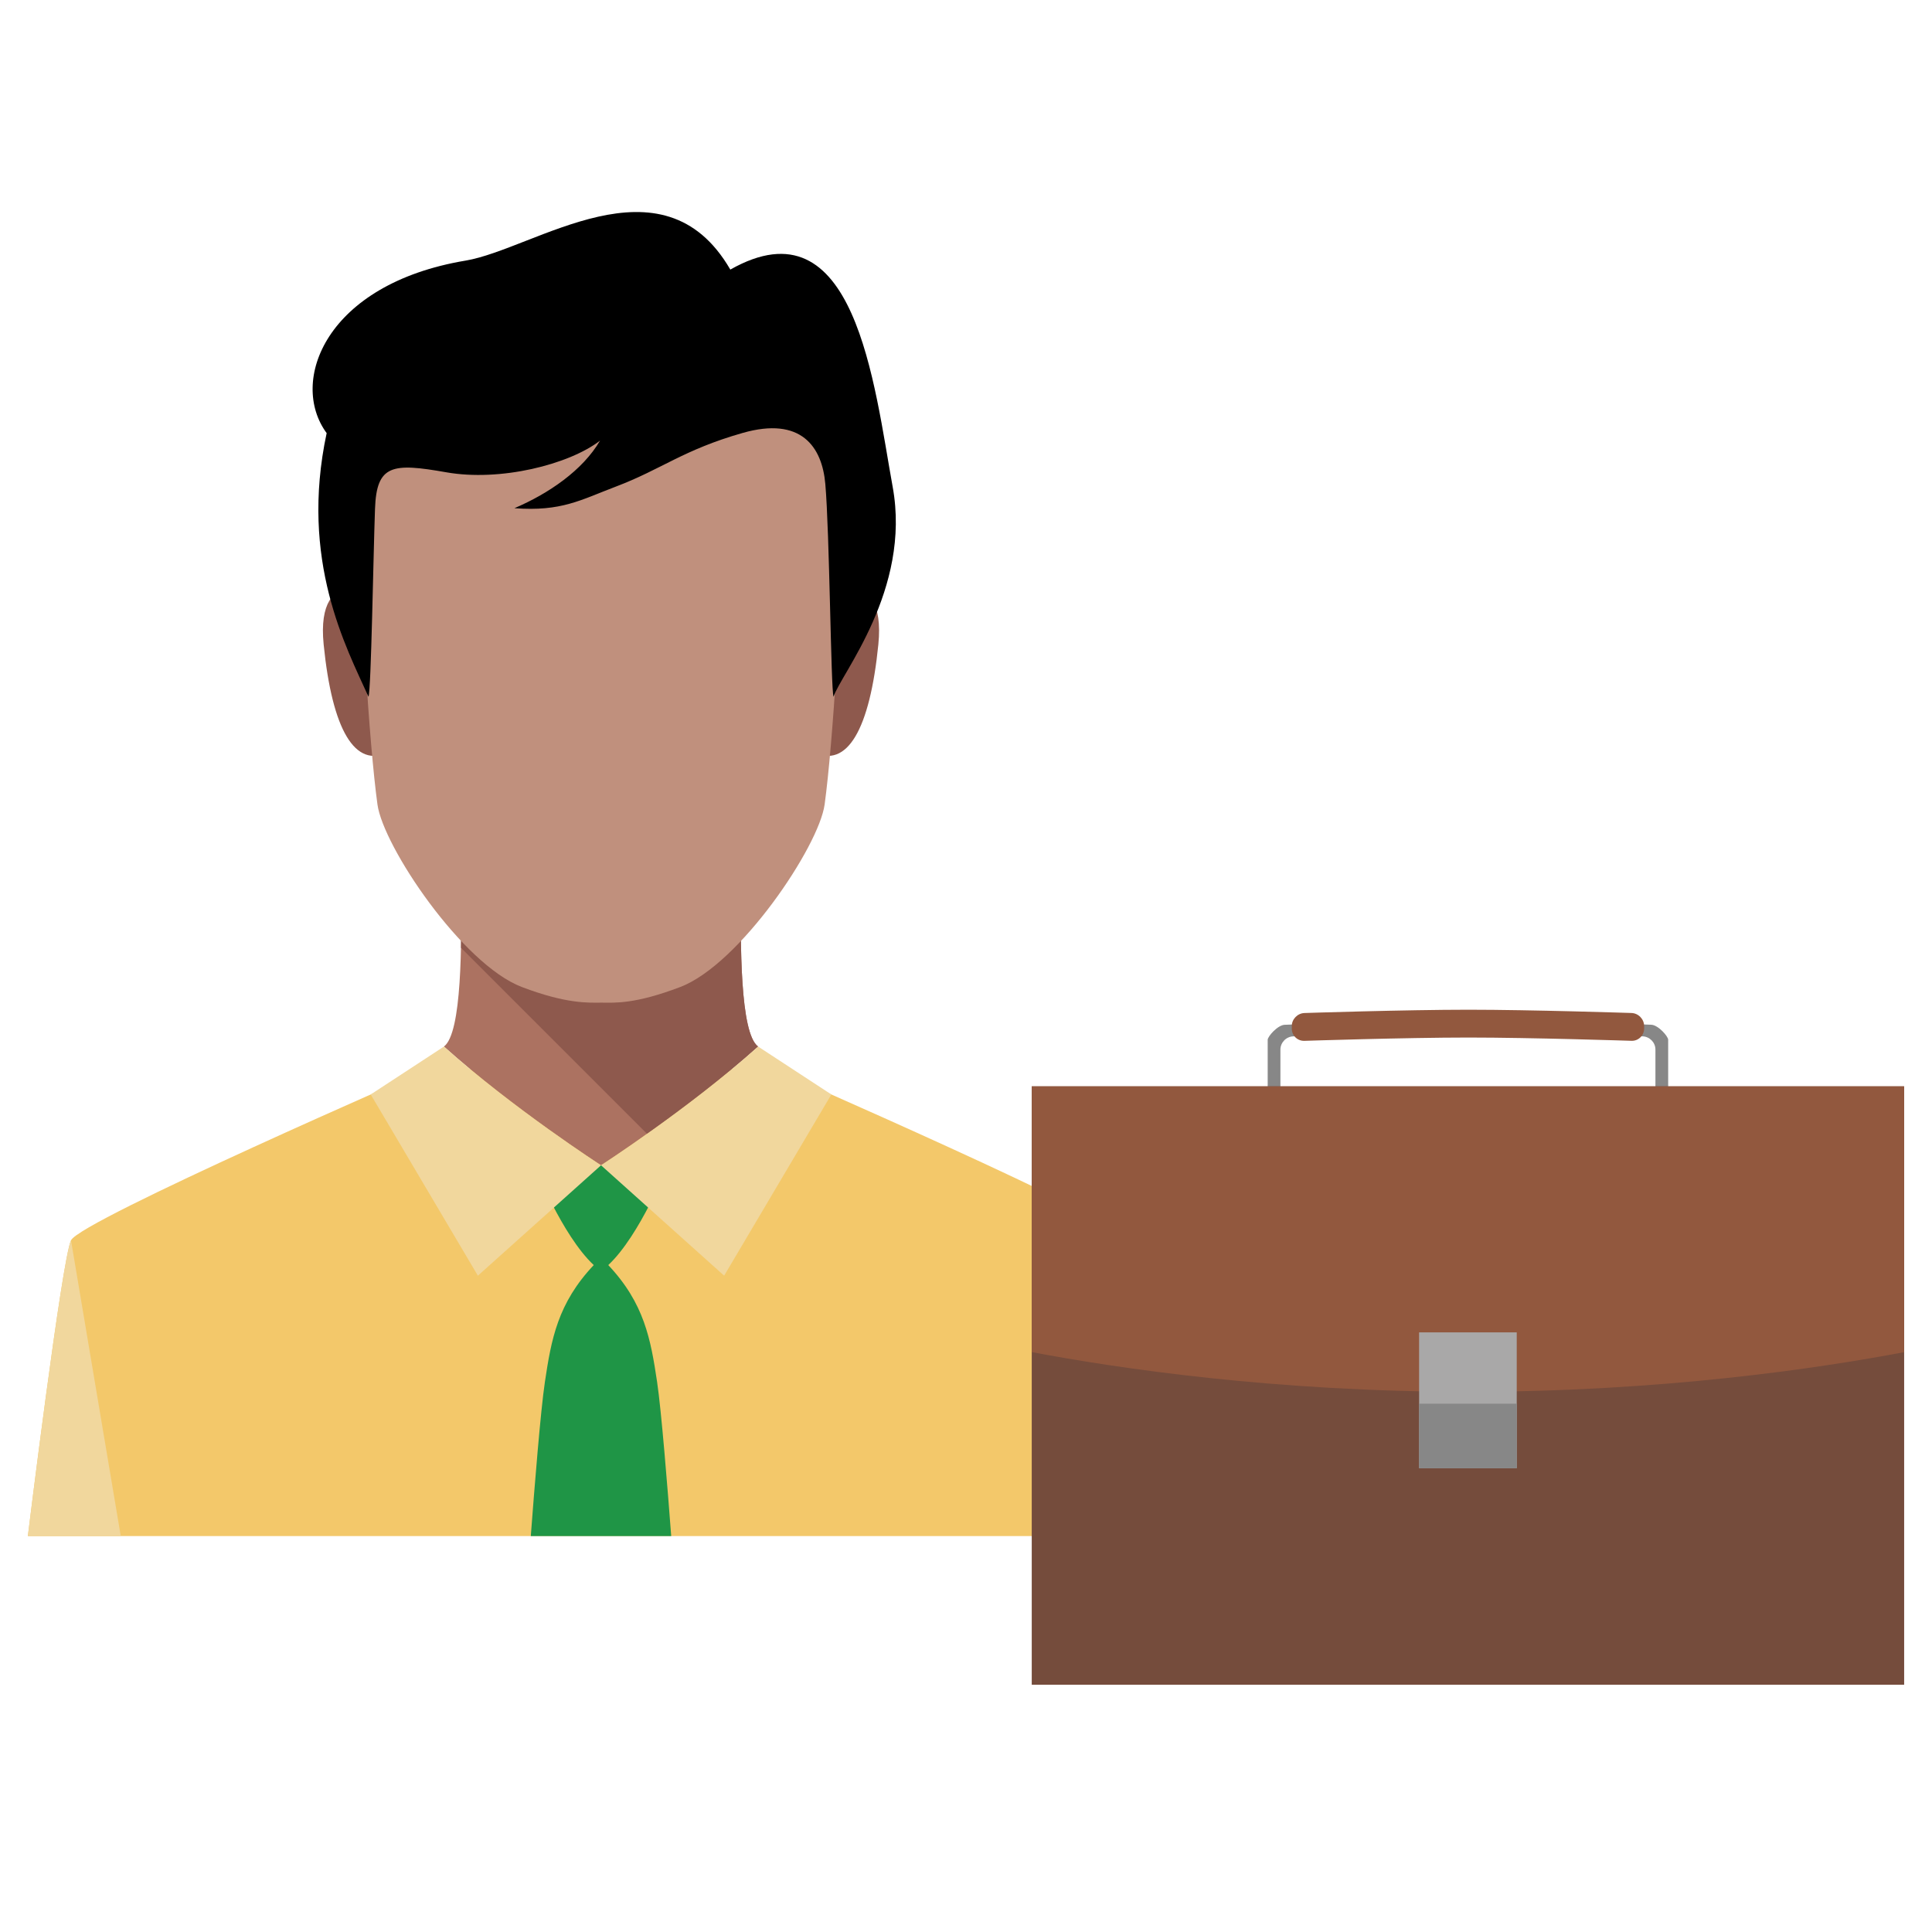
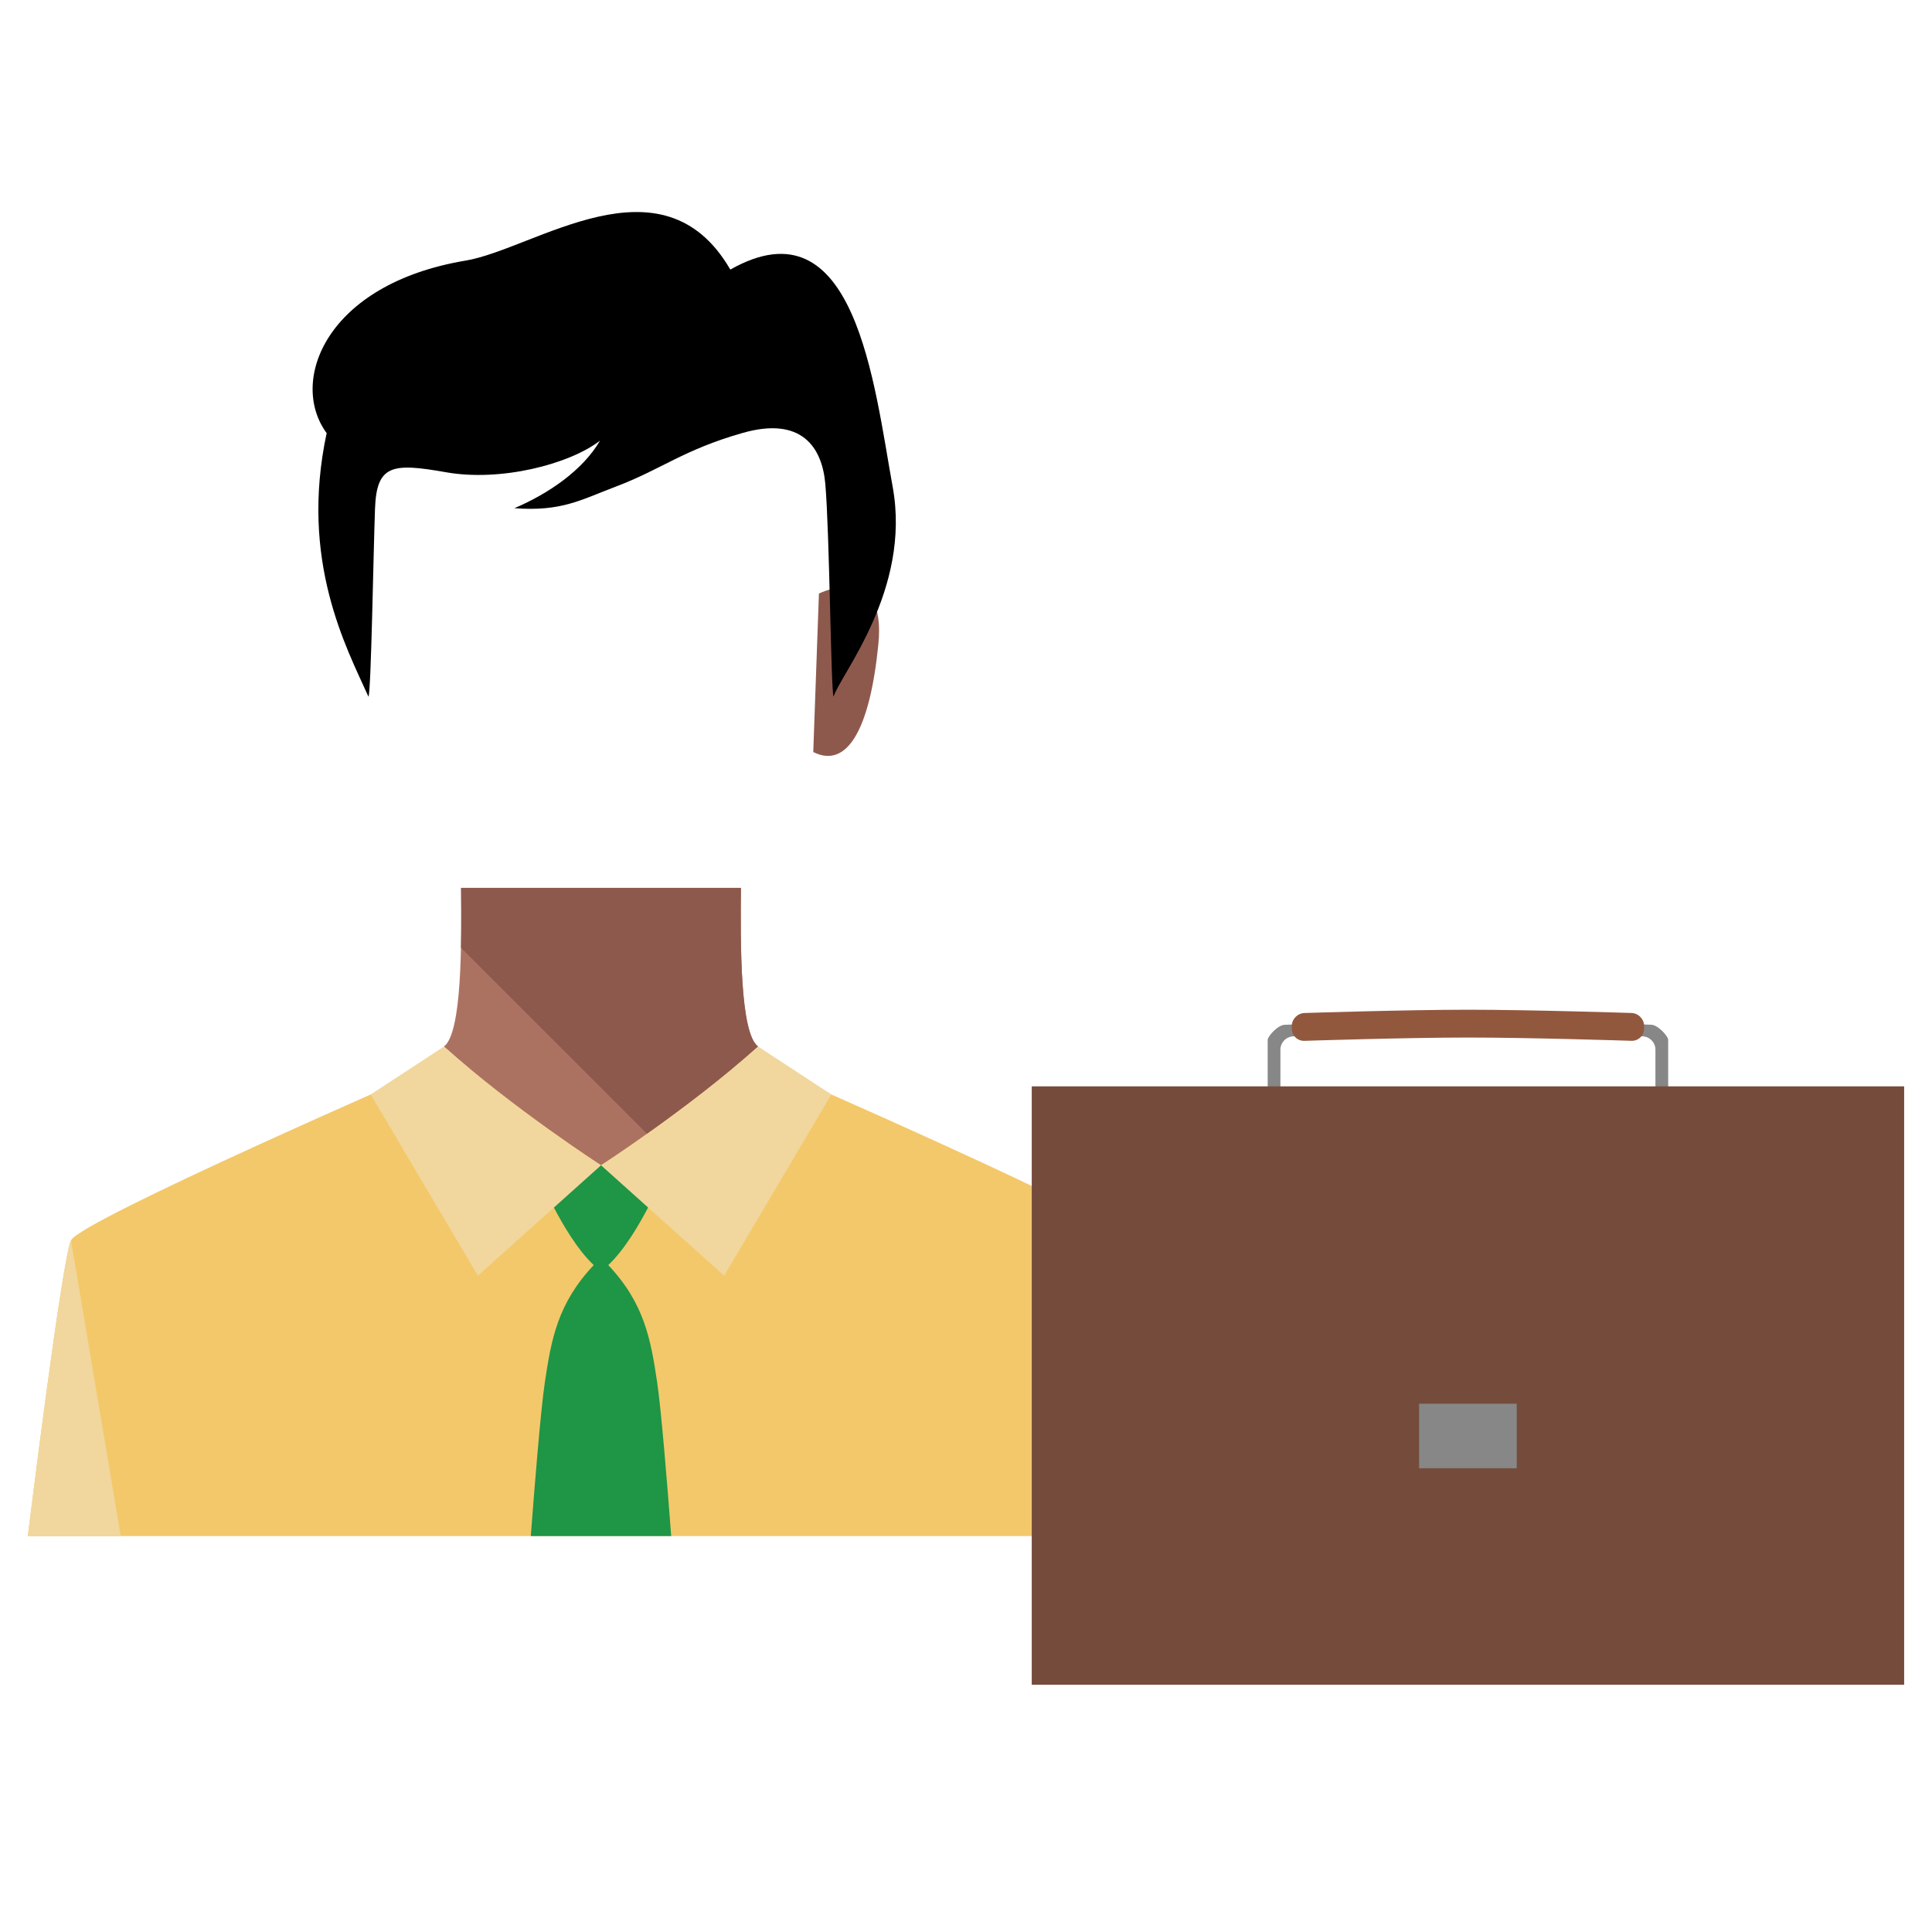
<svg xmlns="http://www.w3.org/2000/svg" version="1.1" id="Layer_1" x="0px" y="0px" width="65px" height="65px" viewBox="0 0 65 65" enable-background="new 0 0 65 65" xml:space="preserve">
  <g>
    <g>
      <g>
        <path fill="#F3C86A" d="M38.052,41.729c-0.312-0.667-12.025-5.761-12.025-5.761H14.415c0,0-11.714,5.094-12.026,5.761     c-0.312,0.666-1.452,9.95-1.452,9.95h19.283h19.282C39.503,51.679,38.362,42.395,38.052,41.729z" />
        <path fill="#1F9546" d="M19.976,42.562c-1.214,1.286-1.429,2.499-1.643,3.929c-0.145,0.964-0.354,3.586-0.475,5.188h4.724     c-0.121-1.603-0.331-4.225-0.475-5.188c-0.214-1.43-0.429-2.643-1.643-3.929c1.071-1,1.999-3.356,1.999-3.356h-4.488     C17.976,39.205,18.905,41.562,19.976,42.562z" />
-         <path fill="#8E594D" d="M12.889,19.97c0,0-2.286-1.143-2,1.713c0.286,2.857,1.048,4.19,2.19,3.619L12.889,19.97z" />
        <path fill="#8E594D" d="M27.552,19.97c0,0,2.285-1.143,1.999,1.713c-0.286,2.857-1.047,4.19-2.19,3.619L27.552,19.97z" />
        <path fill="#AC7261" d="M24.928,29.873h-9.415c0.017,1.854,0.035,4.884-0.578,5.337c2.333,2.091,5.285,3.995,5.285,3.995     s2.952-1.904,5.285-3.995C24.892,34.757,24.911,31.727,24.928,29.873z" />
        <path fill="#8E594D" d="M21.769,38.146c1.056-0.748,2.485-1.815,3.736-2.937c-0.613-0.453-0.595-3.483-0.577-5.337h-9.415     c0.005,0.592,0.01,1.305-0.004,2.015L21.769,38.146z" />
-         <path fill="#C0907D" d="M20.221,9.924c-5.118,0-8.29,2.811-8.189,6.618c0.095,3.619,0.38,8.428,0.667,10.522     c0.193,1.415,2.856,5.38,4.856,6.142c1.502,0.572,2.242,0.529,2.667,0.527c0.01,0,0.022,0,0.033,0c0.42,0,1.092,0.06,2.633-0.527     c1.999-0.762,4.664-4.727,4.856-6.142c0.286-2.095,0.571-6.904,0.667-10.522C28.51,12.734,25.338,9.924,20.221,9.924z" />
        <path fill="#F1D79D" d="M12.472,36.822l3.606,6.097l4.143-3.714c0,0-2.952-1.904-5.285-3.995L12.472,36.822z" />
        <path fill="#F1D79D" d="M27.97,36.822l-3.607,6.097l-4.142-3.714c0,0,2.952-1.904,5.285-3.995L27.97,36.822z" />
        <path fill="#DCA84C" d="M38.052,41.729l-1.674,9.95h3.125C39.503,51.679,38.362,42.395,38.052,41.729z" />
        <path fill="#F1D79D" d="M2.389,41.729l1.674,9.95H0.938C0.938,51.679,2.078,42.395,2.389,41.729z" />
      </g>
      <path d="M30.034,16.385c-0.625-3.442-1.258-9.699-5.463-7.315c-2.293-3.955-6.582-0.691-8.907-0.302    c-4.704,0.786-5.956,4.06-4.674,5.804c-0.918,4.289,0.66,7.208,1.408,8.87c0.09-0.267,0.16-4.678,0.219-6.325    c0.053-1.493,0.587-1.546,2.399-1.227c1.813,0.32,4.128-0.26,5.172-1.066c-0.583,1.001-1.734,1.785-2.881,2.274    c1.584,0.119,2.231-0.279,3.416-0.728c1.546-0.586,2.259-1.232,4.259-1.803c1.98-0.566,2.676,0.471,2.785,1.714    c0.144,1.643,0.187,6.894,0.276,7.161C28.283,22.68,30.663,19.84,30.034,16.385z" />
    </g>
    <g>
      <path fill="#878787" d="M49.406,34.332c-2.415,0-6.185,0.146-6.185,0.146c-0.236,0.009-0.571,0.393-0.571,0.505s0,0.11,0,0.347    v3.307c0,0.235,0.096,0.428,0.215,0.428c0.117,0,0.213-0.192,0.213-0.428v-3.326c0-0.235,0.193-0.435,0.429-0.443    c0,0,3.649-0.128,5.899-0.128c2.237,0,5.86,0.127,5.86,0.127c0.236,0.009,0.429,0.207,0.429,0.443v3.325    c0,0.236,0.097,0.429,0.215,0.429c0.117,0,0.214-0.192,0.214-0.429v-3.307c0-0.235,0-0.234,0-0.347s-0.335-0.497-0.571-0.505    C55.553,34.477,51.808,34.332,49.406,34.332z" />
      <path fill="#92583E" d="M43.46,34.605c0,0.235,0.192,0.422,0.428,0.413c0,0,3.391-0.111,5.517-0.111    c2.113,0,5.482,0.11,5.482,0.11c0.234,0.009,0.428-0.178,0.428-0.414v-0.081c0-0.234-0.193-0.435-0.428-0.441    c0,0-3.369-0.11-5.482-0.11c-2.126,0-5.517,0.111-5.517,0.111c-0.235,0.008-0.428,0.207-0.428,0.442V34.605z" />
      <rect x="34.712" y="36.549" fill="#754C3C" width="29.351" height="20.132" />
-       <path fill="#92583E" d="M34.712,45.49c2.902,0.549,8.192,1.335,14.692,1.335c6.492,0,11.764-0.785,14.658-1.333v-8.943H34.712    V45.49z" />
-       <rect x="47.744" y="44.826" fill="#A9A8A8" width="3.285" height="4.57" />
      <rect x="47.744" y="47.227" fill="#878787" width="3.285" height="2.17" />
    </g>
  </g>
</svg>